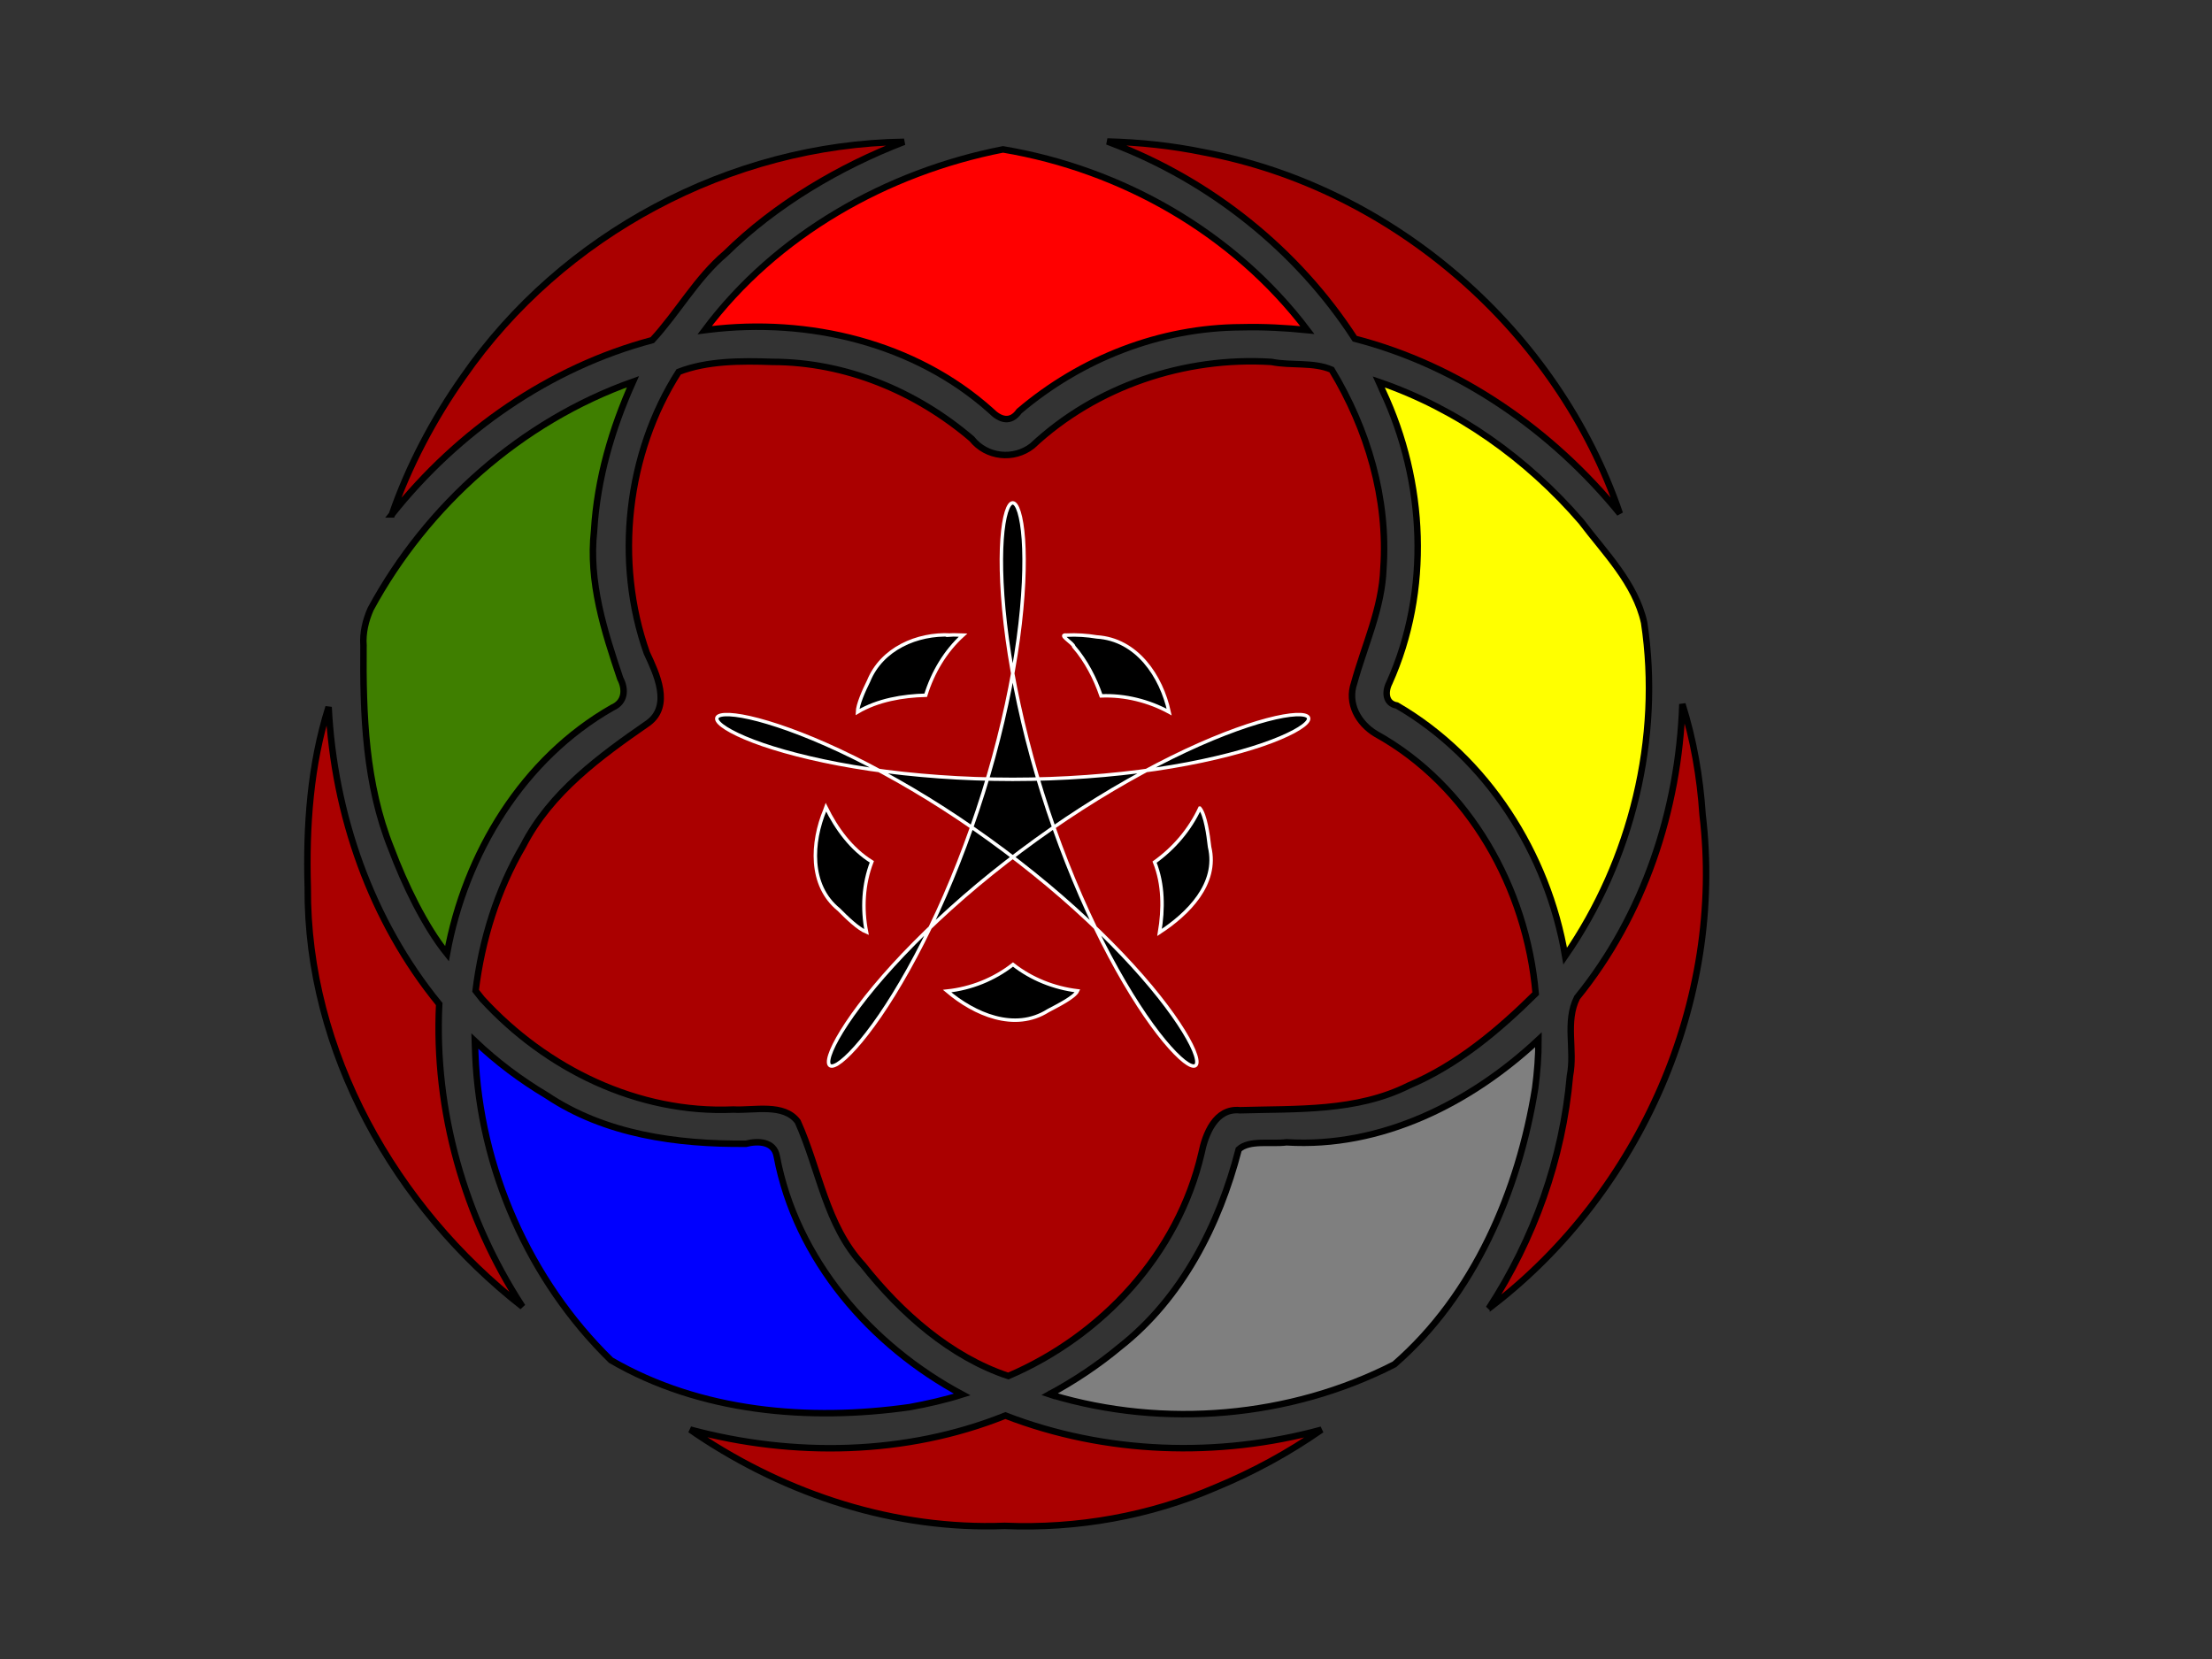
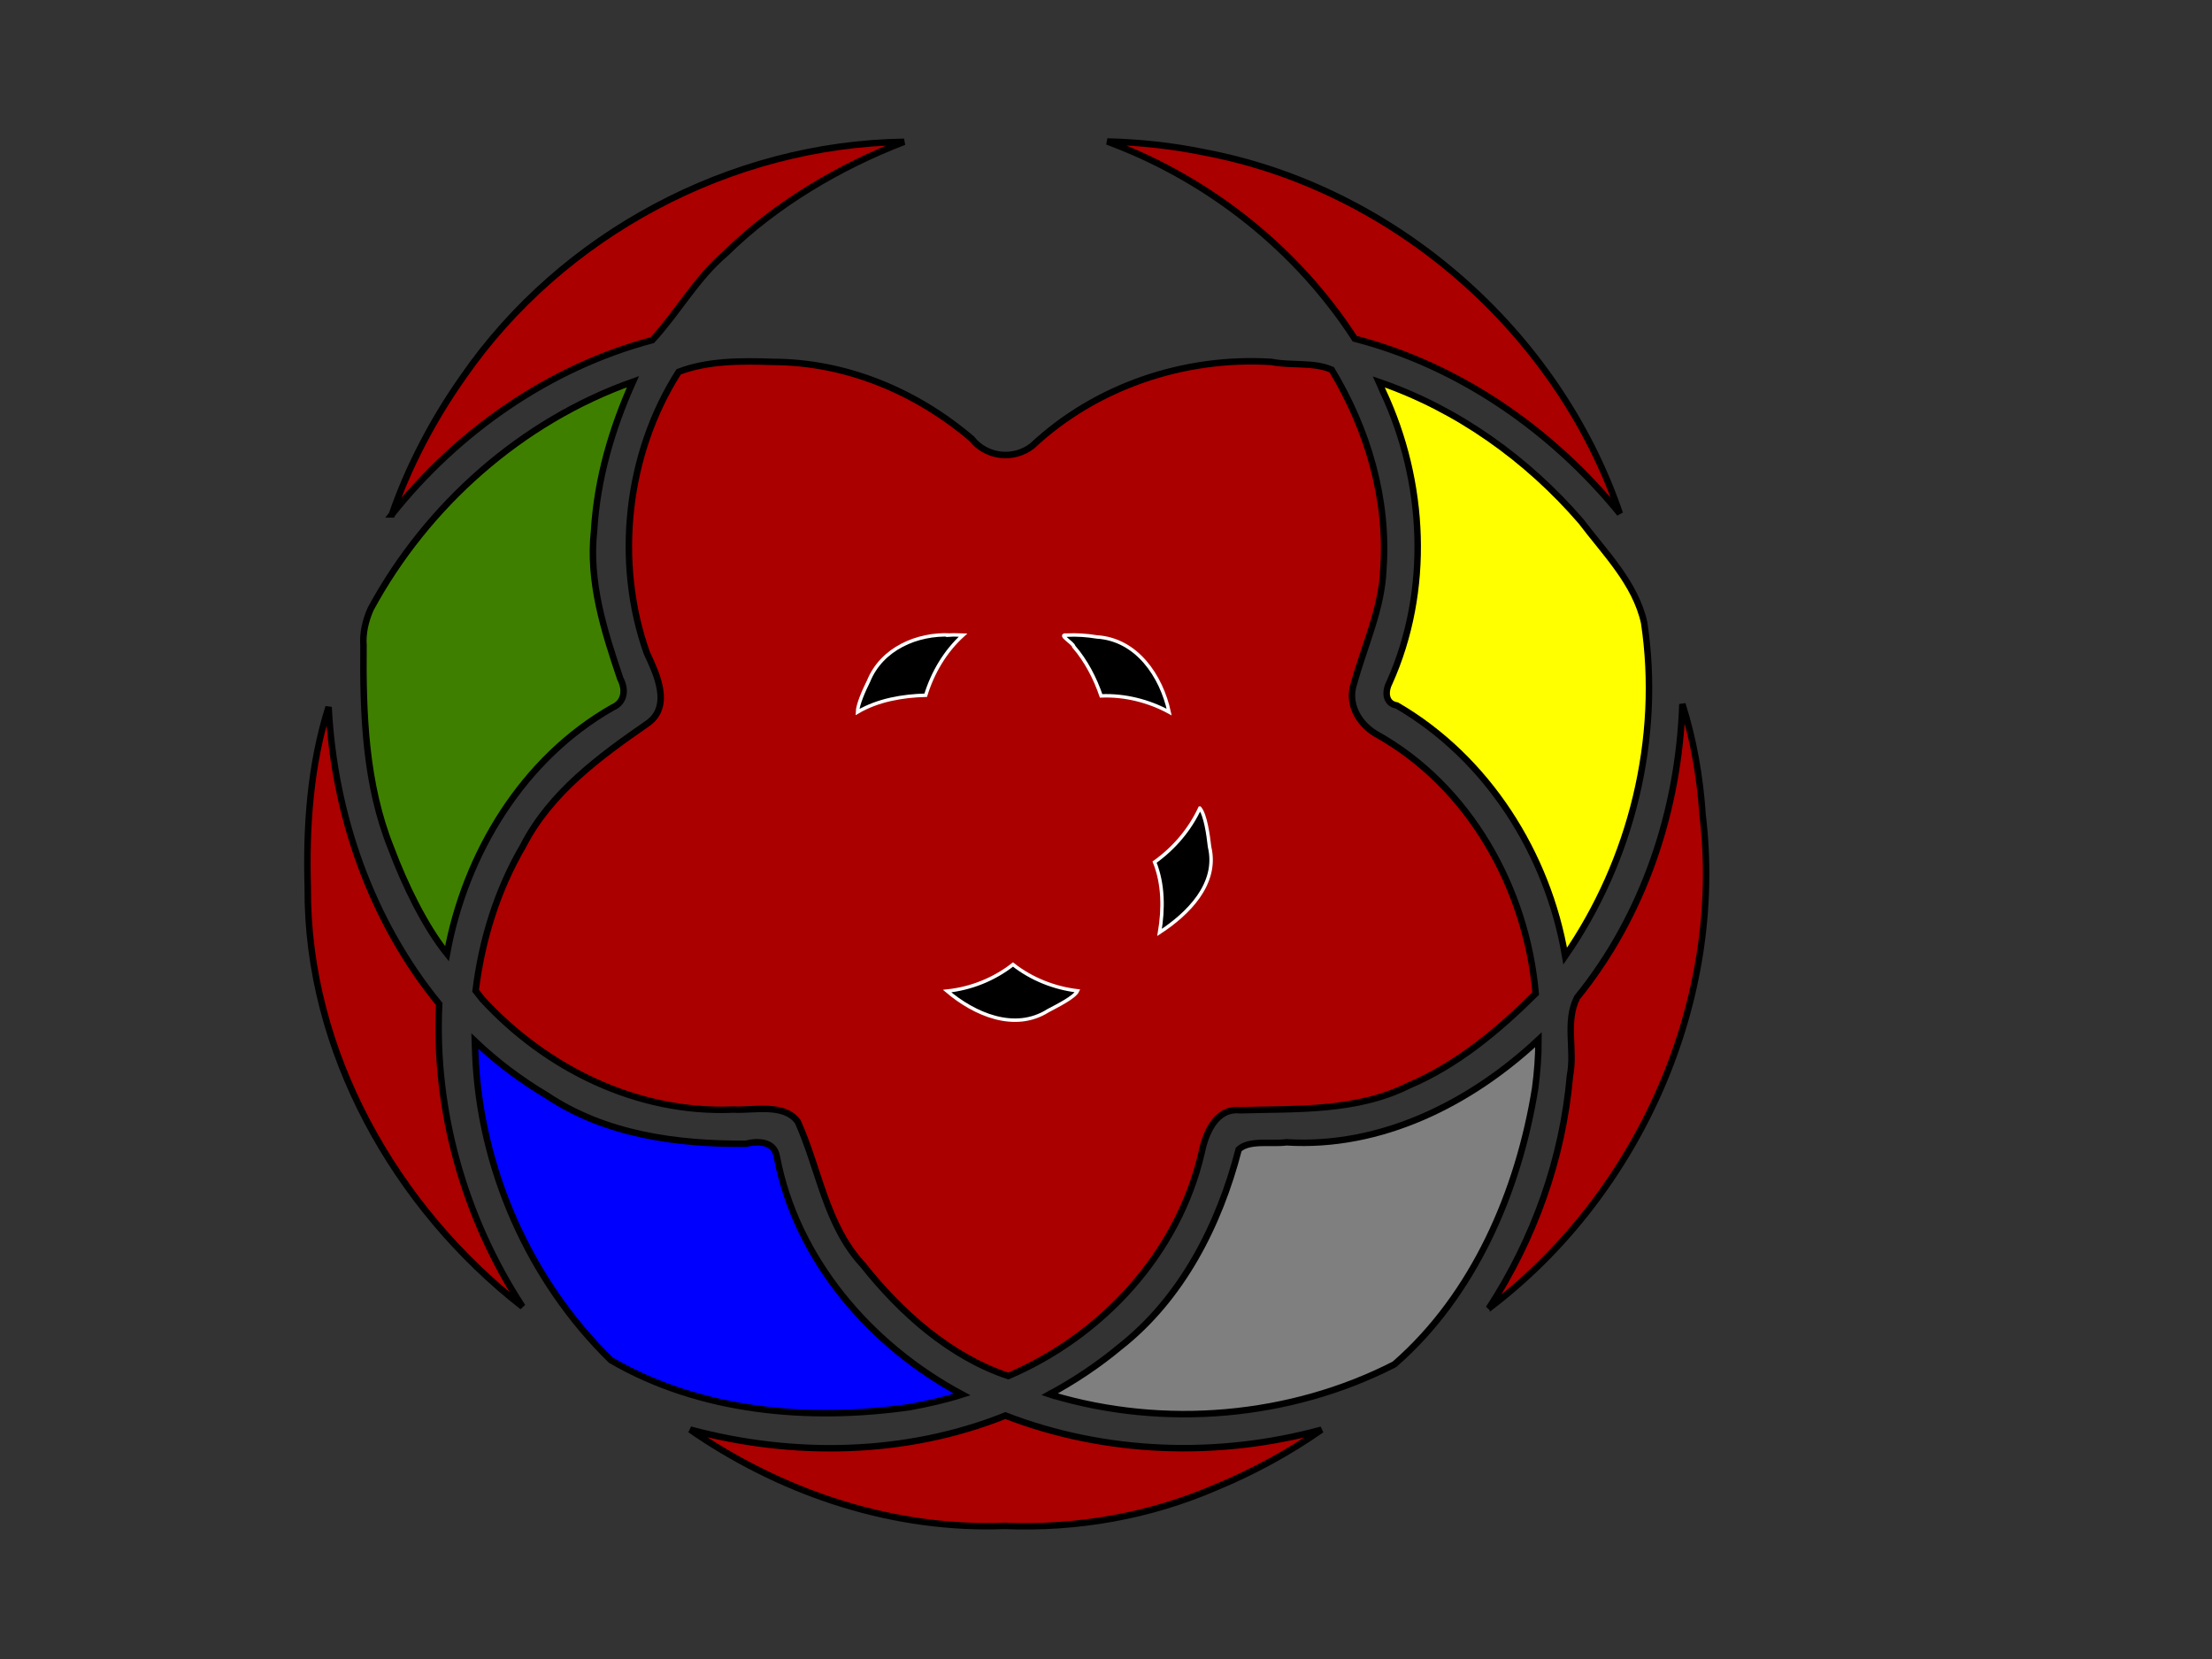
<svg xmlns="http://www.w3.org/2000/svg" width="640" height="480">
  <rect width="100%" height="100%" fill="#333333" stroke="none" />
  <g>
    <title>Layer 1</title>
    <path fill="#aa0000" stroke="#000000" stroke-width="1.875" stroke-linecap="square" stroke-miterlimit="4" d="m89.043,256.781c-0.335,47.385 25.413,92.646 62.125,121.281c-16.806,-25.79 -25.612,-56.701 -24.094,-87.562c-19.719,-24.12 -30.433,-54.886 -32,-85.938c-5.313,16.767 -6.542,34.591 -6.031,52.219z" id="path2203" />
    <path fill="#3f7f00" stroke="#000000" stroke-width="1.875" stroke-linecap="square" stroke-miterlimit="4" d="m105.168,186.781c-0.176,19.868 0.53,40.117 8.004,58.689c3.947,10.52 9.746,22.491 16.152,30.467c5.301,-28.997 21.965,-56.444 47.844,-71.188c3.689,-1.584 3.948,-5.26 2.283,-8.429c-4.639,-13.762 -9.205,-28 -7.564,-42.79c0.892,-14.962 5.139,-29.513 11.25,-43.094c-32.272,11.425 -59.668,35.754 -75.906,65.781c-1.453,3.304 -2.325,6.919 -2.062,10.562z" id="path2205" />
    <path fill="#aa0000" stroke="#000000" stroke-width="1.875" stroke-linecap="square" stroke-miterlimit="4" d="m113.387,148.844c19.094,-24.035 45.63,-42.549 75.344,-50.438c7.446,-8.064 12.751,-17.895 21.188,-25.038c14.5,-14.289 33.154,-25.217 51.656,-32.337c-50.272,0.713 -99.005,26.784 -127.531,67.969c-8.623,12.185 -15.94,26.108 -20.656,39.844z" id="path2207" />
-     <path fill="#ff0000" stroke="#000000" stroke-width="1.875" stroke-linecap="square" stroke-miterlimit="4" d="m204.887,95.406c29.043,-3.601 59.877,3.773 81.812,23.438c2.625,2.661 5.685,3.672 8.173,0.117c17.947,-15.225 40.754,-24.2 64.388,-24.275c6.343,-0.161 12.69,0.184 19.001,0.815c-21.265,-28.047 -53.542,-46.483 -88.062,-52.281c-33.658,6.589 -65.642,24.682 -86.312,52.312l0.992,-0.124l0.008,-0.001z" id="path2209" />
    <path fill="#aa0000" stroke="#000000" stroke-width="1.875" stroke-linecap="square" stroke-miterlimit="4" d="m321.606,41.406c28.614,10.863 53.758,30.91 70.375,56.594c30.298,7.821 57.116,26.581 76.688,50.594c-18.031,-52.817 -65.434,-94.211 -120.312,-104.531c-9.229,-1.906 -18.539,-2.893 -27.969,-3.125l0.933,0.359l0.285,0.11z" id="path2211" />
    <path fill="#ffff00" stroke="#000000" stroke-width="1.875" stroke-linecap="square" stroke-miterlimit="4" d="m400.106,113.156c12.303,26.211 13.827,57.8 1.875,84.406c-1.3,2.518 -1.22,5.987 2.188,6.562c26.106,15.17 43.681,42.871 48.688,72.5c19.153,-27.658 27.887,-63.006 22.844,-96.469c-2.56,-11.504 -11.356,-20.176 -18.25,-29.312c-15.588,-18.061 -35.793,-32.568 -58.531,-40.344c0.396,0.885 0.792,1.771 1.188,2.656z" id="path2213" />
    <path fill="#aa0000" stroke="#000000" stroke-width="1.875" stroke-linecap="square" stroke-miterlimit="4" d="m431.95,377.656c42.485,-32.834 67.114,-88.206 60.659,-141.965c-0.729,-10.875 -2.587,-21.667 -5.847,-31.973c-1.033,30.663 -11.169,61.146 -30.469,84.906c-3.554,7.031 -0.567,15.145 -2.062,22.656c-2.092,23.983 -10.396,47.189 -23.5,67.312l0.793,-0.61l0.426,-0.328z" id="path2215" />
    <path fill="#7f7f7f" stroke="#000000" stroke-width="1.875" stroke-linecap="square" stroke-miterlimit="4" d="m304.231,403.594c32.605,9.763 69.073,6.589 99.219,-8.844c23.062,-20.07 35.921,-50.104 40.719,-79.875c0.611,-4.617 0.98,-9.353 0.969,-14.062c-19.526,18.281 -45.483,31.411 -72.938,29.688c-4.399,0.604 -10.692,-0.801 -13.806,2.055c-5.65,21.88 -16.448,43.063 -34.37,57.145c-6.305,5.256 -13.149,9.789 -20.355,13.706l0.562,0.188z" id="path2217" />
    <path fill="#aa0000" stroke="#000000" stroke-width="1.875" stroke-linecap="square" stroke-miterlimit="4" d="m201.637,414.969c26.166,17.533 57.359,27.716 89.031,26.514c21.036,0.867 41.908,-2.835 61.143,-11.147c10.833,-4.494 20.954,-9.986 30.545,-16.68c-29.938,8.176 -62.487,7.109 -91.469,-4.094c-28.775,11.545 -61.384,12.075 -91.188,4.062c0.646,0.448 1.292,0.896 1.938,1.344z" id="path2219" />
    <path fill="#0000ff" stroke="#000000" stroke-width="1.875" stroke-linecap="square" stroke-miterlimit="4" d="m137.512,304.875c1.274,33.097 15.599,65.594 39.256,88.683c25.863,15.053 57.316,17.701 86.463,13.567c5.121,-0.941 10.195,-2.084 15.156,-3.656c-26.453,-14.148 -48.057,-39.069 -53.656,-68.969c-0.784,-4.311 -5.438,-4.462 -8.875,-3.582c-20.043,0.191 -40.802,-2.682 -57.697,-14.003c-7.485,-4.452 -14.481,-9.708 -20.772,-15.697c0.042,1.219 0.083,2.438 0.125,3.656z" id="path2221" />
    <path fill="#aa0000" stroke="#000000" stroke-width="1.875" stroke-linecap="square" stroke-miterlimit="4" d="m139.481,289.031c18.532,20.226 45.054,33.207 72.687,31.996c6.011,0.32 14.643,-1.914 18.647,3.502c6.25,13.841 8.133,29.935 18.873,41.479c10.979,13.866 25.266,26.542 42.042,32.117c27.204,-11.637 49.145,-35.403 55.875,-64.375c1.122,-5.573 4.038,-13.249 11.155,-12.522c16.514,-0.473 33.727,0.441 48.876,-7.165c14.027,-5.928 25.973,-15.982 36.688,-26.594c-2.658,-30.416 -19.173,-60.14 -46.281,-75.156c-5.046,-3.044 -8.306,-8.82 -6.25,-14.688c3.013,-10.967 8.066,-21.577 8.469,-33.125c1.412,-20.229 -4.601,-40.393 -14.969,-57.531c-5.284,-2.293 -11.687,-1.104 -17.437,-2.258c-25.147,-1.571 -50.737,7.022 -69.188,24.289c-5.367,4.205 -13.261,3.336 -17.5,-2.031c-16.093,-13.741 -36.459,-22.252 -57.686,-22.266c-9.002,-0.326 -18.936,-0.316 -27.126,2.891c-15.142,23.676 -18.571,54.907 -9.219,81.312c2.798,5.984 7.24,15.259 0.406,20.281c-13.942,9.652 -28.221,20.037 -36.171,35.514c-7.52,12.841 -11.945,27.198 -13.767,41.955c0.625,0.792 1.25,1.583 1.875,2.375z" id="path2223" />
-     <path fill="#000000" stroke="#ffffff" stroke-width="1px" id="path2184" d="m293.01,145.493c1.309,0 2.605,3.679 3.089,10.547c0.484,6.868 0.134,16.906 -1.489,28.79c-1.622,11.884 -4.525,25.582 -8.562,39.332c-4.037,13.75 -9.2,27.516 -14.753,39.615c-5.554,12.099 -11.476,22.502 -16.675,30.081c-5.198,7.579 -9.644,12.323 -12.272,13.945c-2.628,1.622 -3.414,0.132 -1.73,-3.894c1.683,-4.026 5.848,-10.563 12.393,-18.417c6.545,-7.854 15.465,-16.994 25.875,-26.029c10.41,-9.035 22.288,-17.937 34.173,-25.571c11.884,-7.634 23.742,-13.983 33.95,-18.497c10.208,-4.515 18.733,-7.196 24.287,-8.187c5.554,-0.991 8.114,-0.31 7.141,1.346c-0.972,1.656 -5.481,4.262 -13.115,6.89c-7.634,2.628 -18.376,5.254 -30.953,7.113c-12.577,1.859 -26.958,2.935 -41.357,2.935c-14.399,0 -28.78,-1.076 -41.357,-2.935c-12.577,-1.859 -23.32,-4.485 -30.954,-7.113c-7.634,-2.628 -12.142,-5.233 -13.115,-6.89c-0.972,-1.656 1.588,-2.338 7.141,-1.346c5.554,0.991 14.079,3.672 24.287,8.187c10.208,4.515 22.065,10.864 33.95,18.497c11.884,7.634 23.762,16.536 34.173,25.571c10.41,9.035 19.33,18.175 25.875,26.029c6.545,7.854 10.71,14.391 12.393,18.417c1.683,4.026 0.898,5.516 -1.73,3.894c-2.628,-1.622 -7.074,-6.366 -12.272,-13.945c-5.198,-7.579 -11.121,-17.983 -16.675,-30.081c-5.554,-12.099 -10.716,-25.865 -14.753,-39.615c-4.037,-13.75 -6.94,-27.448 -8.562,-39.332c-1.622,-11.884 -1.972,-21.922 -1.489,-28.79c0.484,-6.868 1.78,-10.547 3.089,-10.547z" />
    <path fill="#000000" stroke="#ffffff" stroke-linecap="square" stroke-miterlimit="4" d="m347.151,233.811c-2.902,6.256 -7.512,11.634 -13.094,15.625c2.566,6.407 2.572,13.595 1.438,20.344c8.182,-5.331 17.026,-14.013 14.469,-24.75c-0.398,-3.531 -1.198,-9.247 -2.812,-11.219z" id="path3229" />
    <path fill="#000000" stroke="#ffffff" stroke-linecap="square" stroke-miterlimit="4" d="m293.088,279.061c-5.469,4.284 -12.137,6.957 -19.062,7.688c7.881,6.667 19.507,11.831 29.25,5.656c2.777,-1.479 7.658,-3.9 8.5,-5.719c-6.779,-0.811 -13.351,-3.427 -18.688,-7.625z" id="path3231" />
-     <path fill="#000000" stroke="#ffffff" stroke-linecap="square" stroke-miterlimit="4" d="m238.682,234.343c-3.857,9.307 -4.671,21.786 4.018,28.833c2.263,2.291 5.603,5.54 8.014,6.511c-1.329,-6.745 -0.962,-13.915 1.531,-20.344c-5.959,-3.697 -10.19,-9.532 -13.281,-15.781l-0.281,0.781z" id="path3233" />
    <path fill="#000000" stroke="#ffffff" stroke-linecap="square" stroke-miterlimit="4" d="m274.994,183.718c-9.616,-0.468 -19.883,3.96 -23.688,13.344c-1.331,2.677 -3.161,6.755 -3.219,8.969c5.916,-3.501 13.088,-4.701 19.75,-4.875c2.022,-6.571 5.654,-12.73 10.781,-17.375c-1.208,-0.014 -2.417,-0.151 -3.625,-0.062z" id="path3235" />
    <path fill="#000000" stroke="#ffffff" stroke-linecap="square" stroke-miterlimit="4" d="m308.619,183.749c-2.744,-0.247 1.979,2.315 2.062,3.344c3.571,4.108 6.202,9.246 7.906,14.25c6.854,-0.299 13.885,1.502 19.688,4.688c-2.26,-10.407 -9.343,-21.027 -20.938,-21.75c-2.84,-0.467 -5.793,-0.664 -8.719,-0.531z" id="path3237" />
  </g>
</svg>